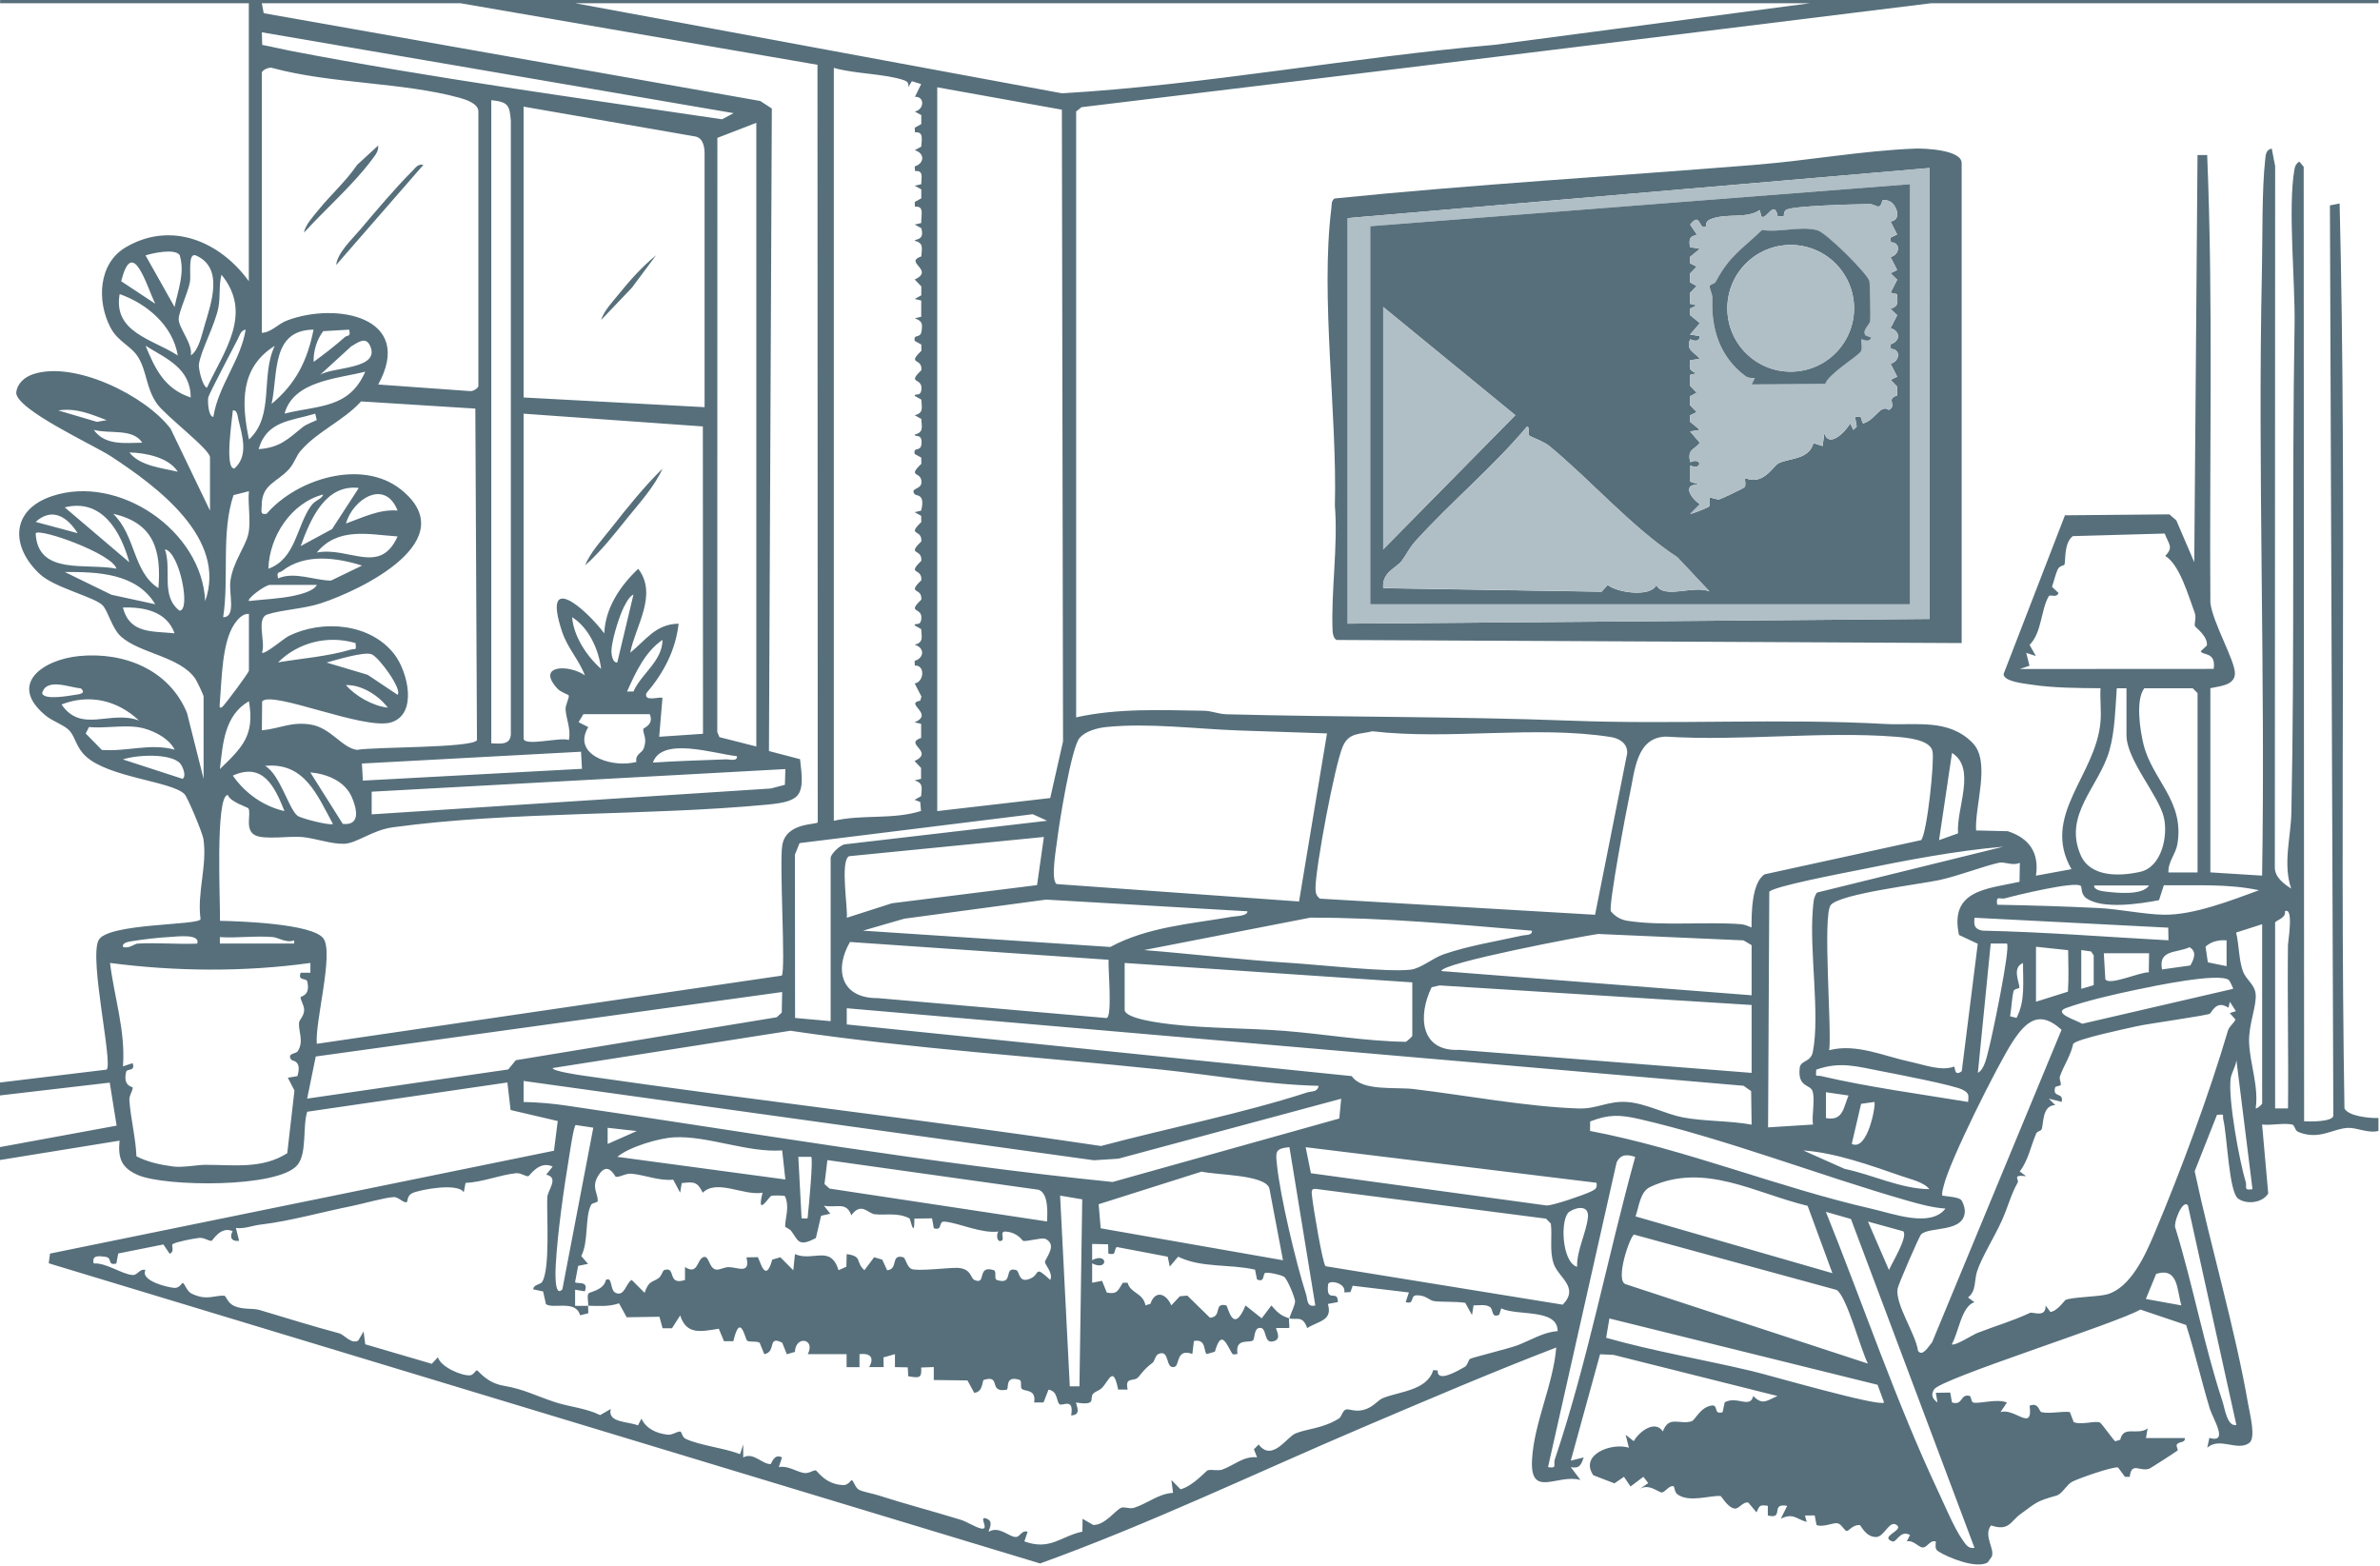
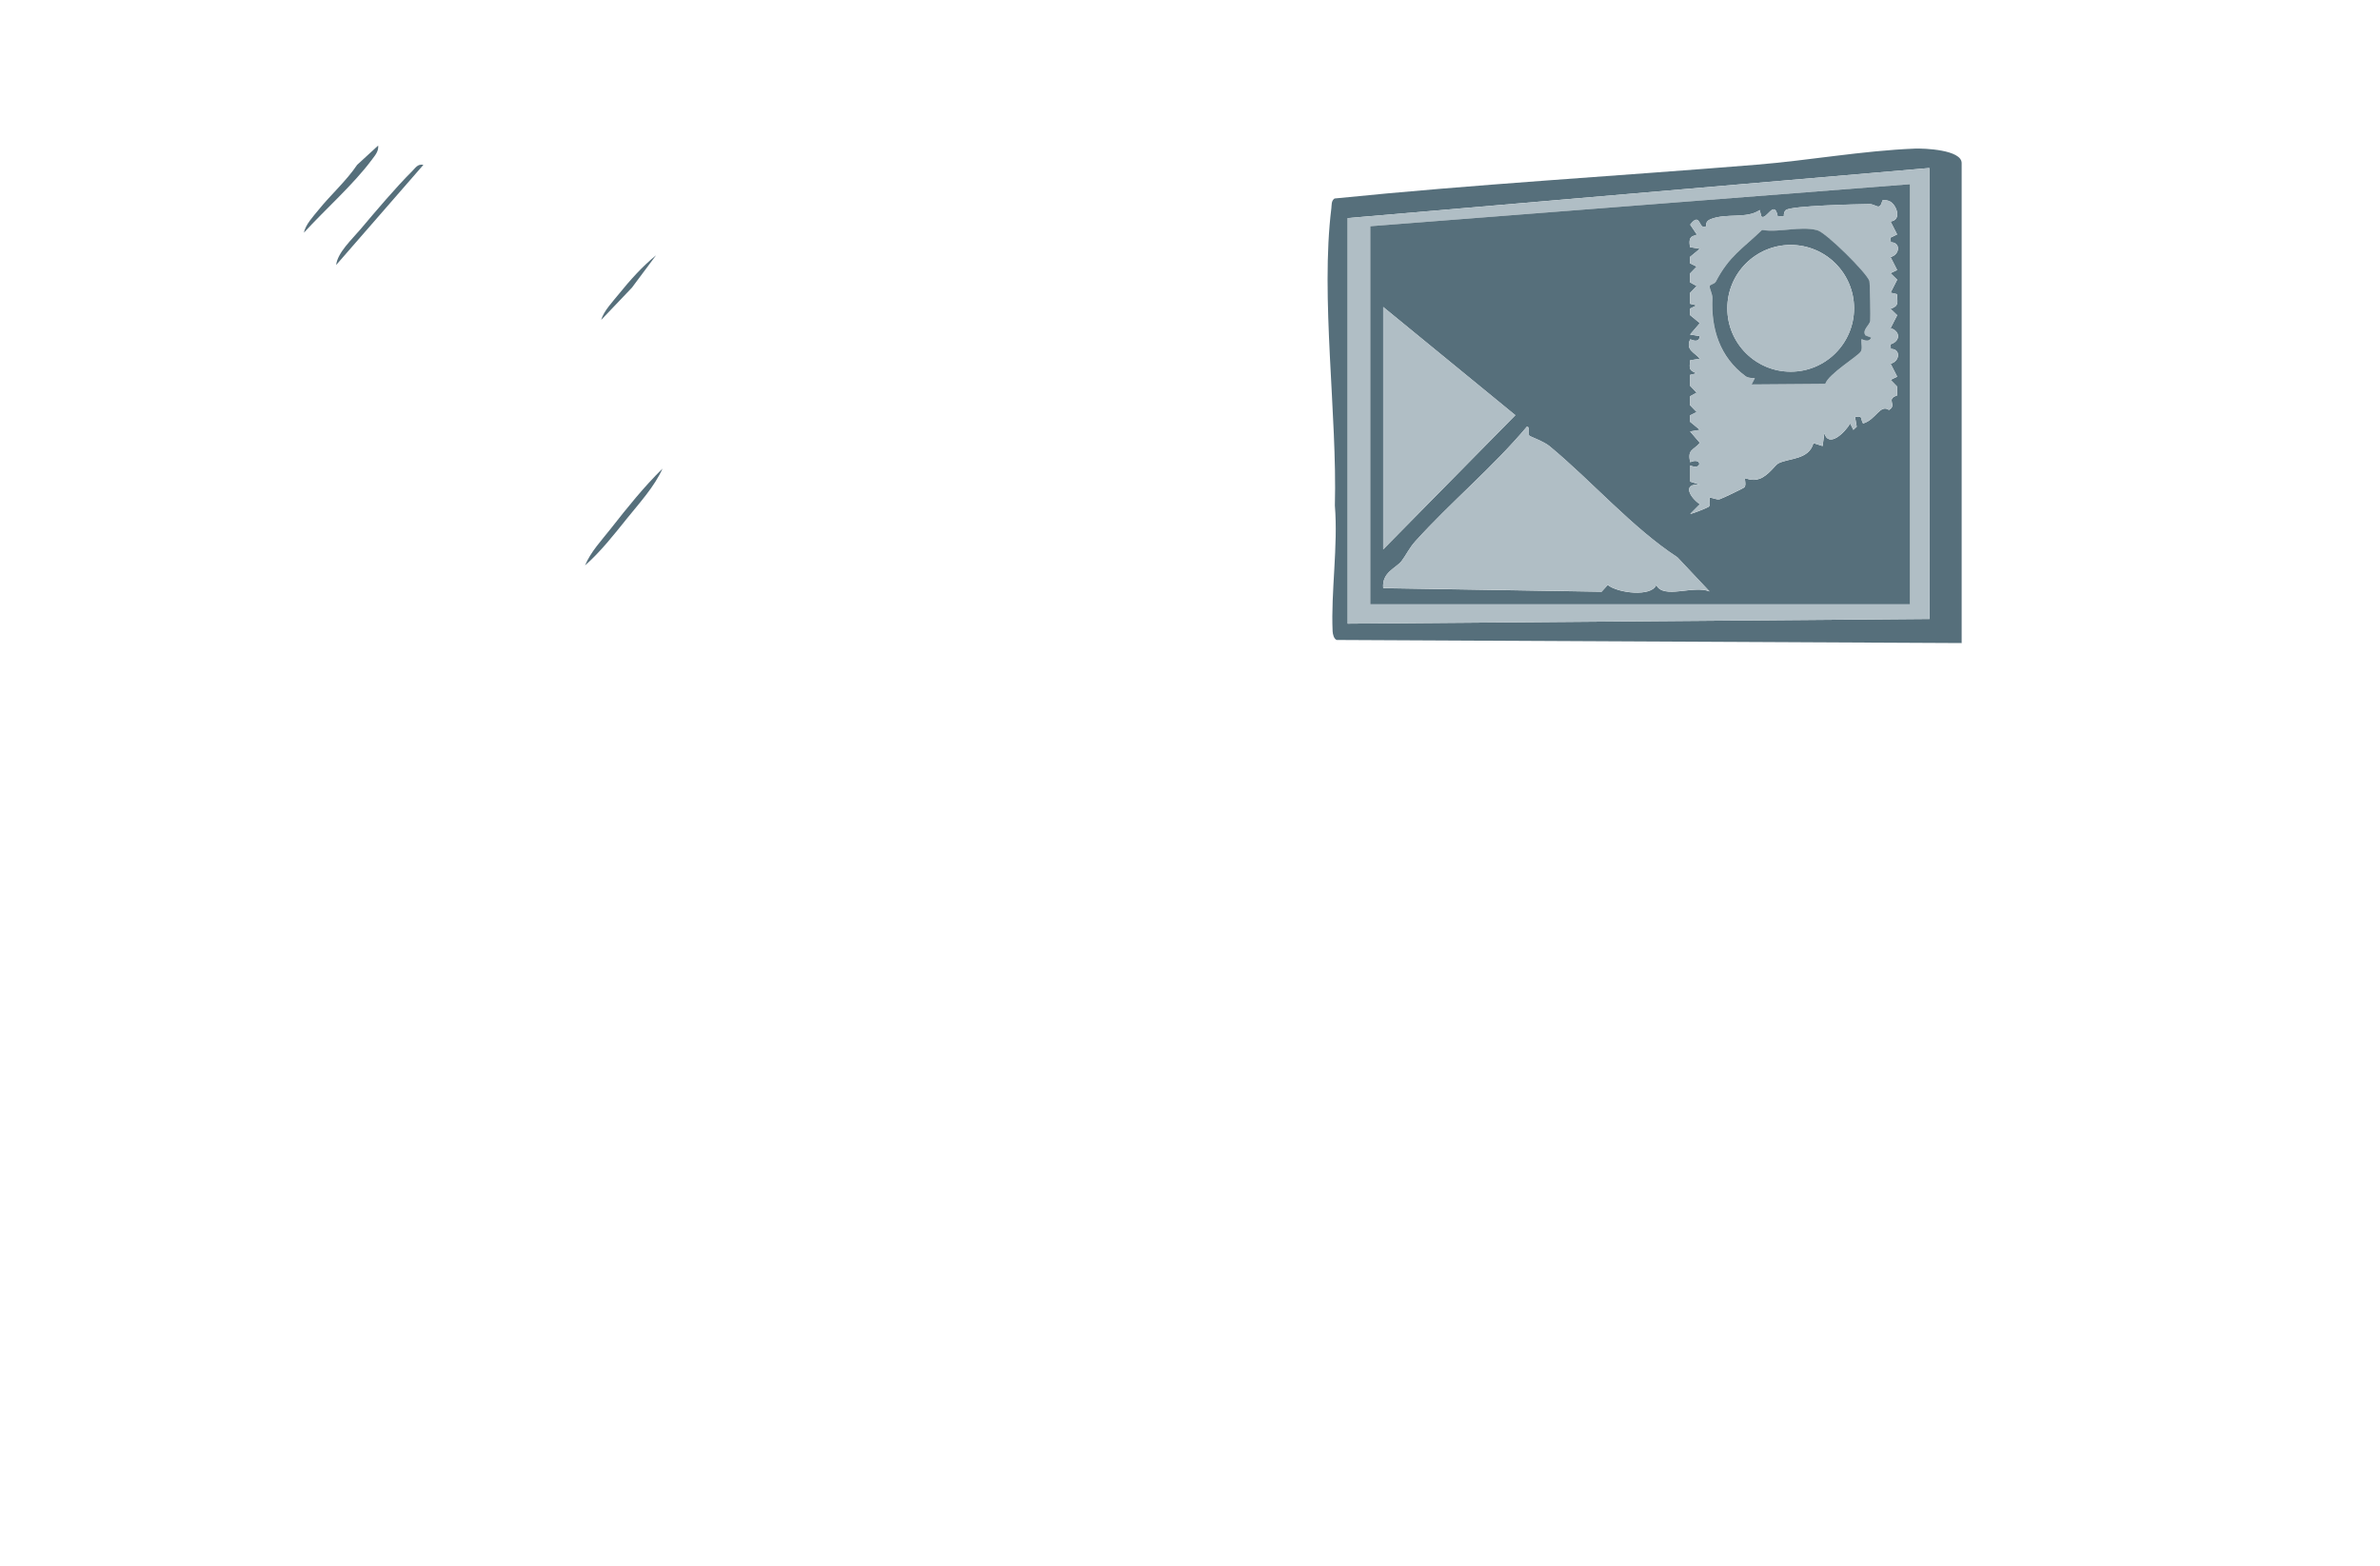
<svg xmlns="http://www.w3.org/2000/svg" width="193" height="127" viewBox="0 0 193 127" fill="none">
-   <path d="M0.009 0.264V0H192.878V0.264H156.587C133.632 3.105 110.669 5.926 87.706 8.691L87.267 9.04V58.174C90.632 57.421 94.168 57.587 97.63 57.638C98.251 57.647 98.821 57.906 99.442 57.923C108.793 58.17 118.109 58.089 127.481 58.446C135.857 58.765 144.374 58.242 152.899 58.71C155.328 58.842 158.05 58.242 159.986 60.271C161.445 61.798 160.126 65.351 160.246 67.346L162.811 67.405C164.551 67.963 165.384 69.154 165.099 71.013L167.979 70.485C165.495 66.129 169.945 62.909 170.332 58.561C170.413 57.655 170.285 56.719 170.336 55.813C168.545 55.796 166.495 55.792 164.734 55.52C164.176 55.434 162.449 55.273 162.479 54.652L167.452 41.788L175.922 41.711L176.483 42.2L177.938 45.591L178.202 12.571H178.985C179.482 24.627 179.159 36.768 179.244 48.866C179.419 50.478 181.269 53.601 181.235 54.63C181.205 55.605 179.976 55.634 179.244 55.809V70.745L183.439 71.008C183.711 54.643 183.073 38.227 183.426 21.861C183.481 19.271 183.417 15.378 183.69 12.954C183.732 12.562 183.745 12.145 184.221 12.047L184.498 13.477L184.472 70.37C184.485 71.149 185.2 71.676 185.795 72.059C185.115 70.034 185.77 67.907 185.812 65.912C186.089 52.746 185.851 39.49 186.072 26.341C186.131 22.836 185.519 16.872 186.059 13.749C186.11 13.443 186.199 13.281 186.455 13.102L186.812 13.528L186.846 90.93C187.301 90.956 189.101 90.99 189.216 90.492L188.939 16.659L189.726 16.501C190.326 40.915 189.718 65.457 190.117 89.884C190.437 90.526 192.159 90.688 192.874 90.666V91.713C192.053 91.93 191.109 91.432 190.402 91.466C189.148 91.522 188.084 92.487 186.378 91.798C186.08 91.679 186.097 91.245 185.88 91.194C185.187 91.041 184.192 91.287 183.439 91.19L183.936 96.784C183.464 97.558 182.188 97.698 181.495 97.201C180.746 96.66 180.614 92.138 180.295 90.798C180.201 90.403 180.478 90.339 179.78 90.407L177.972 94.98C179.299 101.229 181.235 107.661 182.32 113.936C182.443 114.651 182.954 116.595 182.401 117.012C181.456 117.722 179.997 116.506 178.993 117.399L179.163 116.608C180.776 117.067 179.453 115.085 179.185 114.191C178.512 111.954 177.993 109.674 177.279 107.449L173.569 106.198C171.612 107.334 157.387 111.792 156.838 112.673C156.553 113.124 156.719 113.447 157.115 113.732L156.983 112.949L158.148 112.928L158.293 113.732C159.22 114.013 158.927 112.992 159.735 113.204C159.841 113.234 159.846 113.715 160.033 113.745C160.616 113.838 161.956 113.409 162.747 113.736L162.224 114.519C163.355 114.127 164.878 116.178 164.585 113.996C165.329 113.694 165.346 114.472 165.546 114.519C166.214 114.664 167.133 114.438 167.848 114.506L168.162 115.323C168.758 115.591 169.958 115.178 170.294 115.365C170.46 115.459 171.421 116.854 171.536 116.88L171.936 116.752C172.199 115.557 173.344 116.442 174.156 115.838L174.02 116.616H177.164C177.24 117.029 176.739 116.859 176.526 117.139C176.441 117.25 176.645 117.578 176.59 117.624C176.462 117.731 174.399 119.071 174.263 119.113C173.497 119.343 172.85 118.522 172.706 119.764H172.319L171.761 119.007C171.408 118.888 168.46 119.917 168.009 120.177C167.558 120.436 167.235 121.151 166.754 121.287C165.057 121.768 165.168 121.832 163.802 122.819C163.057 123.359 162.909 124.201 161.458 123.703C160.807 124.541 161.794 125.613 161.513 126.243L161.181 126.711C160.28 127.238 157.999 126.337 157.166 125.796C156.872 125.605 156.978 125.286 156.983 125.005C156.468 124.86 156.289 125.558 155.86 125.486C155.57 125.439 155.119 124.869 154.626 124.997L154.89 124.482C154.073 124.035 153.801 125.128 153.452 125.001C152.38 124.605 154.362 124.124 153.839 123.695C153.218 123.184 152.827 124.639 152.137 124.643C151.287 124.652 150.899 123.682 150.814 123.674C150.257 123.635 149.913 124.159 149.776 124.154C149.555 124.15 149.342 123.584 149.006 123.529C148.619 123.465 147.82 123.895 147.305 123.661L147.16 122.891L146.373 122.899L146.505 123.423C145.633 123.167 145.403 122.67 144.408 123.163L144.927 122.117C143.502 121.853 144.748 123.24 143.357 122.899V122.112C142.642 122.014 142.698 122.112 142.438 122.644L141.779 121.853C141.319 121.755 141.034 122.385 140.656 122.334C140.098 122.257 139.596 121.321 139.52 121.317C138.635 121.262 136.963 121.874 136.027 121.181C135.793 121.006 135.785 120.585 135.742 120.555C135.462 120.347 135.015 120.994 134.794 121.028C134.496 121.074 133.705 120.207 132.875 120.802L133.662 120.275L133.266 119.76L132.224 120.547L131.692 119.76L130.918 120.292L129.204 119.632C128.072 117.969 130.659 116.969 132.088 117.399L131.829 116.352L132.484 116.871C132.909 116.11 134.202 115.106 134.845 116.084C135.33 114.757 136.206 115.557 137.167 115.259C137.482 115.161 137.852 114.136 138.784 113.983C139.392 113.881 138.912 114.766 139.69 114.519L139.86 113.723C140.847 113.162 141.932 114.268 142.174 113.209C142.957 114.008 143.314 113.545 144.144 113.209L130.842 109.873L129.753 109.822L127.379 118.45L128.425 118.19C128.217 118.798 128.085 119.113 127.379 118.977L128.166 120.019C126.303 119.483 124.039 121.585 124.239 118.326C124.422 115.323 125.954 112.281 126.2 109.274C120.955 111.294 115.787 113.506 110.618 115.706C101.884 119.424 93.236 123.58 84.345 126.788L3.952 102.446L4.054 101.659L44.923 93.317L45.229 90.909L41.405 90.016L41.145 87.782L24.912 90.156C24.525 91.381 24.912 93.512 24.12 94.474C22.572 96.358 13.421 96.235 11.218 95.303C9.865 94.729 9.55 93.951 9.695 92.5L0 94.07V93.023L9.457 91.283L8.899 87.795L0 88.833V87.787L8.648 86.74C9.172 86.246 7.223 77.802 7.989 76.254C8.687 74.837 16.17 75.063 16.263 74.535C15.965 72.37 16.825 70.175 16.493 68.022C16.421 67.558 15.225 64.653 14.953 64.389C13.889 63.347 8.81 63.062 6.947 61.322C6.164 60.59 6.122 59.782 5.624 59.238C5.228 58.808 4.25 58.485 3.693 58.021C0.596 55.456 3.518 53.482 6.424 53.201C10.052 52.848 13.728 54.303 15.166 57.821L16.51 63.16V56.477C16.51 56.375 15.974 55.239 15.842 55.047C14.604 53.231 11.371 53.005 9.823 51.631C9.074 50.963 8.759 49.526 8.312 49.079C7.653 48.411 4.407 47.654 3.233 46.56C0.889 44.378 0.817 41.383 4.199 40.239C9.618 38.41 16.387 43.038 16.638 48.751C18.441 43.651 12.724 39.448 8.993 37.002C7.623 36.104 1.353 33.241 1.315 31.854C1.391 31.089 1.995 30.574 2.689 30.344C6.036 29.23 11.813 32.084 13.838 34.773L17.029 41.409V37.087C17.029 36.436 13.417 33.722 12.728 32.739C11.839 31.467 11.92 30.161 11.226 29C10.644 28.026 9.58 27.749 8.955 26.554C7.84 24.418 7.968 21.351 10.21 20.045C13.906 17.884 17.858 19.594 20.177 22.802V0.264H0.009ZM66.295 5.254L37.346 0.264H21.232L21.385 1.072L61.65 8.189L62.59 8.802L62.356 60.905L64.878 61.565C65.244 64.474 65.049 64.981 62.237 65.249C52.393 66.18 41.502 65.772 31.846 67.091C30.195 67.316 28.932 68.388 27.915 68.426C26.898 68.465 25.575 67.98 24.499 67.877C23.491 67.784 21.462 68.112 20.704 67.741C19.803 67.303 20.402 65.976 20.143 65.551C20.092 65.466 18.641 65.019 18.48 64.47C17.425 64.445 17.884 73.544 17.837 74.675C19.433 74.701 25.375 74.905 26.23 76.109C27.085 77.313 25.529 82.869 25.69 84.647L63.394 79.117C63.734 78.713 63.185 70.094 63.436 68.545C63.747 66.648 66.278 66.908 66.312 66.678L66.291 5.254H66.295ZM146.76 0.264H46.654L86.127 7.568C97.852 6.875 109.461 4.662 121.176 3.637L146.76 0.264ZM59.493 9.176L21.236 2.62L21.262 3.641C22.019 3.782 22.776 3.969 23.538 4.118C35.109 6.347 46.935 7.942 58.553 9.674L59.493 9.176ZM38.793 31.314V9.04C38.793 8.397 37.784 8.074 37.278 7.934C32.658 6.662 26.839 6.802 22.113 5.518C21.836 5.394 21.236 5.696 21.236 5.896V26.992C22.027 26.945 22.525 26.277 23.257 25.997C27.281 24.461 33.662 25.711 30.672 31.182L38.142 31.718C38.376 31.727 38.737 31.506 38.793 31.318V31.314ZM67.618 5.505V66.563C69.958 66.023 72.361 66.491 74.688 65.767L74.624 65.036L74.165 64.861L74.697 64.564C74.752 63.849 74.875 63.509 74.165 63.287L74.692 63.16V62.275L74.165 61.718C75.82 60.935 73.238 60.331 74.697 59.842V58.702L74.165 58.574C75.803 57.898 73.301 57.055 74.624 56.821L74.722 56.485L74.174 55.426C74.956 55.286 75.024 53.911 74.186 53.975L74.169 53.597C74.973 53.35 74.986 52.512 74.169 52.286C74.888 52.091 74.748 51.725 74.701 51.014L74.169 50.717C74.178 50.449 74.637 50.84 74.71 50.202C74.829 49.177 73.484 49.798 74.71 48.632C74.807 47.594 73.493 48.228 74.71 47.058C74.807 46.02 73.493 46.654 74.71 45.484C74.807 44.446 73.493 45.08 74.71 43.91C74.807 42.872 73.493 43.506 74.71 42.336L74.701 41.83L74.169 41.536L74.697 41.409C75.054 40.026 74.31 40.23 74.186 40.086C73.761 39.58 74.654 39.707 74.714 39.188C74.833 38.159 73.484 38.788 74.714 37.614L74.705 37.108L74.174 36.815C74.054 36.189 74.641 36.67 74.718 36.04C74.833 35.096 74.174 35.487 74.178 35.245C74.897 35.049 74.756 34.683 74.71 33.973L74.178 33.675C74.897 33.479 74.756 33.114 74.71 32.403L74.178 32.105C74.186 31.837 74.646 32.229 74.718 31.59C74.837 30.565 73.493 31.186 74.718 30.021C74.816 28.983 73.501 29.617 74.718 28.447L74.71 27.941L74.178 27.647C74.059 27.022 74.624 27.507 74.727 26.873C74.833 26.205 74.752 26.022 74.178 25.814L74.705 25.686V24.371L74.178 24.244L74.71 23.95V23.223L74.178 22.67C75.833 21.887 73.25 21.283 74.71 20.794C74.765 20.083 74.901 19.718 74.178 19.522C74.174 19.356 75.007 19.547 74.71 18.505L74.178 18.212L74.705 18.084C74.68 17.45 74.99 16.684 74.195 16.761L74.178 16.378L74.71 16.084V15.357L74.178 15.064L74.705 14.936C74.714 14.34 74.909 13.817 74.199 13.872L74.178 13.494C74.982 13.247 74.999 12.409 74.178 12.184L74.71 11.886C74.739 11.282 74.914 10.661 74.195 10.733L74.178 10.354L74.71 10.061V9.333L74.178 9.044C74.956 8.899 75.007 7.806 74.195 7.853L74.701 6.819L73.944 6.585L73.659 7.074C73.701 6.751 73.608 6.611 73.301 6.504C71.783 5.977 69.269 5.99 67.626 5.505H67.618ZM76.003 7.074V65.776L85.166 64.717L86.204 60.122L86.11 8.895L76.003 7.079V7.074ZM39.839 8.125V60.276C40.677 60.322 41.481 60.42 41.426 59.369V9.814C41.328 8.508 41.2 8.274 39.839 8.121V8.125ZM57.136 33.02V12.447C57.136 11.928 57.026 11.218 56.413 11.073L42.46 8.648V32.233L57.136 33.02ZM61.331 60.535V9.959L58.174 11.18L58.166 59.365L58.34 59.778L61.331 60.535ZM14.158 24.895C14.434 23.499 15.012 22.147 14.57 20.687C14.179 20.13 12.418 20.521 11.801 20.709L14.158 24.899V24.895ZM15.472 28.825C16.119 28.4 16.361 27.158 16.587 26.405C17.144 24.52 18.165 21.691 15.859 20.704C15.208 20.513 15.506 22.291 15.404 22.861C15.246 23.729 14.511 25.252 14.489 25.856C14.464 26.584 15.646 27.86 15.476 28.825H15.472ZM12.588 24.631C11.873 23.159 10.746 19.096 9.831 22.81L12.588 24.631ZM16.778 31.446C18.177 28.464 20.534 25.422 17.961 22.278C17.735 23.142 17.88 24.014 17.714 24.912C17.446 26.362 16.242 28.502 16.127 29.583C16.097 29.88 16.395 31.301 16.782 31.446H16.778ZM14.417 28.825C14.013 26.396 11.916 24.627 9.703 23.848C9.155 26.958 12.371 27.502 14.417 28.825ZM17.301 33.803C17.71 31.246 19.518 29.234 19.922 26.728C19.518 26.792 19.428 27.217 19.271 27.519C18.909 28.23 16.969 31.897 16.889 32.224C16.833 32.45 16.876 33.786 17.297 33.807L17.301 33.803ZM25.426 26.732C21.972 26.766 22.563 30.314 22.023 32.756C24.006 31.101 24.924 29.247 25.426 26.732ZM28.311 26.732L26.209 26.856C25.677 27.553 25.409 28.481 25.431 29.349C26.303 28.715 27.171 28.043 27.975 27.328C28.149 27.171 28.481 27.345 28.311 26.728V26.732ZM25.954 30.399C26.971 29.736 30.884 29.97 30.012 28.043C29.659 27.26 29.038 27.766 28.485 28.085L25.954 30.399ZM15.468 32.233C15.446 29.851 13.515 29.102 11.805 28.038C12.596 29.961 13.362 31.54 15.468 32.233ZM20.19 35.64C22.291 33.705 21.1 30.51 22.283 28.043C19.445 29.817 19.581 32.709 20.19 35.64ZM29.621 30.14C27.349 30.718 23.81 30.872 23.074 33.543C25.822 32.85 28.302 33.164 29.621 30.14ZM21.236 59.225C22.738 59.08 23.636 58.493 25.235 58.765C26.834 59.038 27.728 60.641 28.949 60.812C30.327 60.556 38.223 60.671 38.678 60.029L38.546 33.135L29.281 32.552C27.838 34.139 25.762 34.956 24.38 36.559C24.018 36.976 23.874 37.542 23.47 38.006C22.5 39.124 21.215 39.235 21.223 41.005C21.223 41.4 21.058 41.775 21.623 41.664C24.065 38.822 29.361 37.185 32.509 39.694C37.648 43.795 29.366 47.828 26.009 48.926C24.601 49.385 22.819 49.449 21.674 49.832C20.743 50.142 21.572 52.138 21.24 52.929C21.449 53.12 23.006 51.78 23.419 51.572C26.145 50.227 30.034 50.534 31.982 53.061C33.071 54.473 33.888 57.889 31.735 58.574C29.583 59.259 22.066 55.962 21.258 56.877L21.236 59.216V59.225ZM8.653 34.071C7.334 33.577 6.194 33.067 4.726 33.284L7.861 34.211L8.653 34.071ZM18.879 33.284C18.845 33.909 18.177 38.023 19.007 37.993C20.181 36.963 19.645 35.33 19.326 34.011C19.262 33.747 19.25 33.224 18.879 33.284ZM25.686 34.062L25.562 33.547C23.61 34.139 21.632 34.113 20.972 36.423C22.691 36.308 23.359 35.598 24.554 34.632C24.878 34.373 25.648 34.109 25.686 34.062ZM42.46 33.543V59.88C42.46 60.573 45.501 59.739 46.131 60.012C46.318 59.14 45.91 58.31 45.863 57.519C45.842 57.153 46.216 56.532 46.105 56.379C46.063 56.319 45.476 56.141 45.195 55.834C43.447 53.928 46.118 53.852 47.433 54.767C46.952 53.512 46.029 52.563 45.586 51.244C43.898 46.19 47.535 49.407 49.002 51.363C49.083 49.3 50.3 47.496 51.755 46.127C53.363 48.22 51.533 50.751 51.104 52.933C52.414 51.878 53.154 50.615 55.03 50.576C54.788 52.75 53.801 54.592 52.414 56.217C52.193 56.97 53.563 56.447 53.72 56.604L53.456 59.748L57.008 59.506L56.996 34.581L42.447 33.547L42.46 33.543ZM11.537 35.9C10.771 34.705 8.857 35.211 7.606 34.858C8.512 36.155 10.18 35.917 11.537 35.9ZM14.421 38.257C13.672 37.078 11.788 36.721 10.491 36.691C11.345 37.789 13.136 37.95 14.421 38.257ZM29.093 39.571C26.349 39.252 25.158 42.17 24.38 44.285L26.928 42.906L29.093 39.571ZM18.092 50.053C19.177 50.053 18.543 48.147 18.684 47.109C18.892 45.574 19.896 44.357 20.134 43.319C20.373 42.281 20.079 40.924 20.185 39.835L18.935 40.15C17.914 43.225 18.59 46.807 18.097 50.053H18.092ZM26.213 40.099C23.606 40.775 21.84 43.502 21.764 46.122C23.98 45.323 24.031 42.719 25.205 41.047C25.584 40.507 26.035 40.545 26.218 40.094L26.213 40.099ZM32.241 41.405C31.225 38.805 28.613 40.469 28.051 42.455C29.404 41.975 30.761 41.277 32.241 41.405ZM10.486 45.599C9.793 43.098 8.27 40.392 5.249 41.145L10.486 45.599ZM6.296 43.238C5.483 41.941 4.241 41.094 2.893 42.324L6.296 43.238ZM12.847 47.692C13.094 44.595 12.464 42.404 9.18 41.668C11.031 43.459 10.767 46.378 12.847 47.692ZM9.444 46.118C9.108 44.906 3.305 42.834 2.893 43.238C3.046 46.692 7.002 45.637 9.444 46.118ZM32.241 43.502C29.897 43.344 27.405 42.715 25.69 44.808C28.315 44.31 30.812 46.692 32.241 43.502ZM175.552 43.268L168.09 43.476C167.329 44.068 167.533 45.539 167.405 45.795C167.371 45.867 167.001 45.871 166.861 46.186C166.665 46.629 166.559 47.131 166.401 47.59L166.933 48.088C166.733 48.547 166.265 48.139 166.133 48.364C165.495 49.458 165.589 51.282 164.585 52.299L165.095 53.201L164.312 52.942L164.576 53.988L163.789 54.252L179.512 54.243C179.725 52.818 178.576 53.171 178.466 52.81L178.963 52.342C179.048 51.602 178.053 50.891 177.998 50.781C177.904 50.598 178.138 50.125 177.968 49.67C177.44 48.258 176.747 45.778 175.581 45.08C176.3 44.374 175.841 44.097 175.547 43.281L175.552 43.268ZM13.375 44.548C13.953 46.242 13.005 48.313 14.553 49.521C15.506 49.538 14.553 44.752 13.375 44.548ZM29.357 45.863C27.277 45.216 24.733 44.855 22.878 46.305C22.661 46.475 22.398 46.305 22.551 46.905C23.861 46.327 25.431 47.058 26.839 47.084L29.361 45.863H29.357ZM12.588 49.002C11.069 46.471 7.887 46.373 5.254 46.386L9.04 48.232L12.592 49.002H12.588ZM25.69 47.433H21.891C21.487 47.433 19.973 48.585 20.19 48.739C21.368 48.602 22.661 48.56 23.823 48.313C24.333 48.203 25.443 47.943 25.694 47.433H25.69ZM50.057 53.72L51.368 48.22C50.993 48.347 50.602 49.185 50.453 49.53C50.108 50.334 49.602 51.972 49.581 52.814C49.577 53.044 49.675 53.78 50.057 53.72ZM14.158 51.359C13.519 49.577 11.694 49.215 9.963 49.266C10.524 51.414 12.341 51.168 14.158 51.359ZM20.185 49.789C19.692 49.725 19.262 50.232 19.02 50.589C17.986 52.099 17.99 55.12 17.824 56.996C17.799 57.298 17.778 57.562 18.092 57.264C18.237 57.128 20.185 54.558 20.185 54.379V49.794V49.789ZM48.747 54.243C48.547 52.669 47.76 50.917 46.395 50.049C46.518 51.614 47.586 53.222 48.747 54.243ZM28.834 52.15C26.584 51.491 24.201 52.082 22.546 53.716C24.512 53.384 26.528 53.244 28.451 52.678C28.834 52.567 28.906 52.827 28.834 52.15ZM51.368 56.077C52.014 54.618 53.694 53.644 53.729 51.887C52.303 52.856 51.533 54.554 50.849 56.077H51.368ZM32.241 56.341C32.641 55.915 30.744 53.307 30.14 53.061C29.536 52.814 27.234 53.529 26.481 53.729L29.808 54.72L32.241 56.345V56.341ZM6.56 55.822C5.637 55.762 3.769 54.932 3.416 56.209C3.548 56.813 5.658 56.413 6.164 56.336C6.521 56.285 6.981 56.217 6.56 55.822ZM31.454 57.387C30.697 56.396 29.315 55.511 28.047 55.558C28.851 56.464 30.233 57.251 31.454 57.387ZM172.442 55.817H171.655C171.536 57.447 171.506 59.28 171.059 60.854C170.221 63.806 167.282 66.057 168.732 69.358C169.511 71.123 171.829 71.089 173.565 70.698C175.301 70.307 175.828 67.784 175.471 66.278C175.045 64.483 172.442 61.624 172.442 59.616V55.817ZM178.206 70.753V56.209L177.815 55.817H173.884C173.165 56.775 173.539 59.187 173.816 60.339C174.522 63.253 177.172 64.947 176.568 68.465C176.432 69.264 175.794 69.907 175.845 70.753H178.202H178.206ZM11.277 58.434C9.521 56.783 7.249 56.251 4.99 57.128C6.607 59.501 8.951 57.553 11.277 58.434ZM17.833 62.368C19.658 60.595 20.67 59.646 20.185 56.864C18.199 58.012 18.067 60.305 17.833 62.368ZM52.682 57.915H47.309L46.918 58.565L47.705 58.965C46.395 61.126 49.368 62.198 51.261 61.858L51.606 61.794C51.482 61.169 52.078 61.058 52.206 60.688C52.503 59.816 52.138 59.586 52.163 59.11C52.163 59.038 53.069 58.774 52.686 57.91L52.682 57.915ZM11.146 58.961C9.942 58.799 8.461 59.076 7.215 58.961L6.951 59.484L8.257 60.816C10.295 60.969 12.179 60.25 14.162 60.794C13.677 59.795 12.188 59.101 11.15 58.961H11.146ZM105.343 73.102L107.61 59.476L100.498 59.238C97.009 59.118 93.261 58.612 89.752 58.953C89.029 59.021 88.003 59.28 87.527 59.871C86.876 60.684 85.906 66.657 85.74 68.043C85.655 68.767 85.183 71.349 85.685 71.693L105.343 73.106V73.102ZM111.324 59.297C110.269 59.565 109.388 59.378 108.891 60.531C108.236 62.041 106.7 70.268 106.679 71.974C106.674 72.361 106.708 72.625 107.036 72.876L129.348 74.182L131.952 61.092C131.999 60.293 131.331 59.88 130.625 59.769C124.503 58.808 117.552 60.029 111.32 59.306L111.324 59.297ZM142.038 75.212C142.034 74.067 142.047 71.566 143.102 70.902L155.792 68.129C156.268 67.558 156.876 61.803 156.715 60.931C156.54 59.974 154.579 59.812 153.711 59.744C147.713 59.28 141.141 60.122 135.079 59.735C132.675 59.808 132.573 62.539 132.16 64.415C131.905 65.563 130.425 73.463 130.629 73.897C130.973 74.322 131.424 74.586 131.969 74.671C134.76 75.109 138.303 74.731 141.132 74.944C141.485 74.969 141.732 75.088 142.038 75.212ZM59.757 61.322C57.953 61.135 53.673 59.706 52.946 61.841C54.911 61.709 56.872 61.658 58.842 61.581C59.161 61.569 59.816 61.777 59.757 61.322ZM47.118 60.961L29.349 61.918L29.425 63.304L47.194 62.347L47.118 60.961ZM158.782 67.58C158.625 65.568 160.297 62.305 158.293 61.058L157.242 68.133L158.782 67.58ZM14.613 61.913C13.834 61.058 11.048 61.211 9.967 61.586L14.808 63.16C15.144 62.934 14.808 62.13 14.608 61.913H14.613ZM27 66.823C25.72 64.474 24.691 61.794 21.496 62.109C22.695 62.773 23.427 65.636 24.129 66.155C24.444 66.389 26.8 66.971 27 66.818V66.823ZM63.687 62.368L30.14 64.202V66.04L62.509 63.943L63.649 63.645L63.687 62.373V62.368ZM23.07 65.776C22.283 63.815 21.351 61.79 18.879 62.896C19.875 64.33 21.36 65.385 23.07 65.776ZM27.8 66.814C29.276 66.967 28.927 65.555 28.528 64.64C27.962 63.339 26.515 62.76 25.163 62.636L27.796 66.814H27.8ZM67.359 82.809V69.575C67.359 69.264 68.175 68.443 68.601 68.46L84.915 66.559L83.749 66.027L64.84 68.371L64.462 69.303L64.474 82.55L67.359 82.809ZM84.651 67.873L68.847 69.434C68.116 69.826 68.767 73.671 68.669 74.424L72.332 73.25L84.098 71.778L84.651 67.882V67.873ZM162.479 68.66C158.527 68.996 154.537 69.775 150.631 70.57C149.593 70.783 143.736 71.889 143.476 72.323L143.378 91.424L147.02 91.194C146.901 90.415 147.215 89.169 146.977 88.48C146.777 87.901 145.765 88.208 145.943 86.6C146.016 85.957 146.841 86.17 147.011 85.289C147.598 82.265 146.718 77.122 147.007 73.752C147.05 73.276 147.045 72.791 147.343 72.383L162.479 68.656V68.66ZM163.789 69.966C163.253 70.243 162.547 69.868 162.13 69.958C160.935 70.209 158.829 71.03 157.255 71.37C155.681 71.71 149.24 72.476 148.466 73.386C147.777 74.195 148.56 83.498 148.334 85.166C150.525 84.596 152.758 85.647 154.89 86.102C156.026 86.344 157.421 86.885 158.446 86.498C158.587 86.485 158.425 87.361 159.084 86.868L160.382 76.534L158.859 75.82C158.076 72.178 161.109 72.089 163.768 71.51L163.793 69.962L163.789 69.966ZM168.737 71.842C168.29 71.434 163.474 72.604 162.602 72.846C162.185 72.961 161.824 72.561 161.96 73.37C164.704 73.421 167.469 73.501 170.209 73.638C171.821 73.718 173.863 74.148 175.45 74.178C177.866 74.225 180.941 73.016 183.188 72.195C180.652 71.647 178.057 71.829 175.471 71.787L175.079 72.999C173.574 73.289 170.472 73.769 169.179 72.834C168.715 72.497 168.843 71.94 168.737 71.842ZM174.275 71.804H169.821C169.775 72.191 170.506 72.276 170.762 72.306C171.646 72.404 173.739 72.638 174.275 71.804ZM101.161 73.901L84.83 72.953L73.331 74.501L69.979 75.471L90.037 76.794C93.057 75.165 96.554 74.927 99.902 74.344C100.23 74.288 101.17 74.293 101.161 73.901ZM184.494 74.816V89.884H185.54C185.587 85.472 185.485 81.048 185.536 76.637C185.536 76.381 186.034 73.497 185.285 73.901C185.421 74.442 184.553 74.629 184.494 74.816ZM124.222 75.475C118.254 74.969 112.26 74.412 106.262 74.416L92.776 77.045C96.737 77.36 100.736 77.845 104.701 78.091C106.934 78.232 112.6 78.862 114.408 78.632C115.242 78.525 116.174 77.696 117.088 77.381C119.156 76.675 121.317 76.343 123.44 75.867C123.729 75.803 124.286 75.867 124.222 75.475ZM175.828 75.228L160.122 74.424C160.046 75.054 160.126 75.356 160.777 75.471C165.81 75.577 170.851 75.986 175.845 76.254L175.828 75.224V75.228ZM183.447 74.948L181.333 75.624C181.571 76.594 181.55 77.836 181.877 78.742C182.137 79.461 182.839 79.819 182.915 80.606C183.013 81.563 182.333 83.09 182.384 84.524C182.443 86.255 183.179 88.084 182.92 89.884C183.09 89.905 183.443 89.535 183.443 89.492V74.948H183.447ZM142.043 80.712V76.649L141.387 76.258L129.599 75.739C128.336 75.913 116.863 78.091 116.884 78.747L142.043 80.712ZM11.146 76.522C12.749 76.428 14.387 76.59 15.995 76.522C16.267 75.684 14.289 75.96 13.753 75.986C12.851 76.028 11.579 76.181 10.686 76.326C10.452 76.364 9.899 76.437 9.967 76.781C10.41 76.977 10.92 76.534 11.146 76.522ZM22.151 75.994C20.764 75.867 19.228 76.088 17.829 75.994V76.517H23.857V76.258C23.236 76.501 22.555 76.028 22.155 75.994H22.151ZM89.892 77.832L68.928 76.39C67.622 78.632 68.205 80.972 71.191 80.942L89.731 82.558C90.22 82.486 89.85 78.534 89.897 77.828L89.892 77.832ZM180.563 76.258C179.942 76.207 179.321 76.335 178.853 76.769L179.04 78.04L180.559 78.351V76.254L180.563 76.258ZM162.747 76.517H161.432L160.39 86.999C160.93 86.727 161.118 85.664 161.262 85.123C161.53 84.124 163.057 76.824 162.747 76.517ZM165.104 76.781V81.235L167.694 80.418C167.767 79.308 167.724 78.168 167.711 77.053L165.104 76.777V76.781ZM177.619 78.296C177.913 77.785 178.172 77.168 177.555 76.815C176.47 77.309 175.02 76.994 175.322 78.615L177.619 78.296ZM169.783 79.891V77.479L169.575 77.16L168.775 77.045V80.189L169.783 79.891ZM174.271 77.305H170.604L170.728 79.415C171.064 79.963 173.556 78.806 174.25 78.853L174.275 77.305H174.271ZM25.167 78.091C19.786 78.836 14.238 78.781 8.921 78.091C9.27 80.891 10.188 83.622 9.971 86.476L10.754 86.217C11.005 86.91 10.295 86.642 10.231 86.91C9.942 88.123 10.763 88.11 10.763 88.199C10.763 88.471 10.461 88.85 10.491 89.229C10.593 90.683 11.005 92.287 11.065 93.772C11.988 94.244 13.013 94.461 14.038 94.597C14.791 94.699 16.055 94.461 16.642 94.461C18.922 94.453 21.24 94.831 23.295 93.517L23.878 88.433L23.342 87.399L24.12 87.267C24.503 85.97 23.703 86.055 23.623 85.94C23.24 85.408 23.989 85.468 24.129 85.264C24.674 84.481 24.189 83.618 24.248 82.941C24.269 82.69 24.656 82.409 24.665 81.907C24.669 81.52 24.371 81.137 24.376 80.865C24.376 80.78 25.205 80.78 24.912 79.576C24.844 79.304 24.116 79.568 24.384 78.883H25.171V78.096L25.167 78.091ZM114.527 79.665L91.202 78.091V81.89C91.202 82.635 94.359 82.992 95.006 83.069C97.966 83.409 101.199 83.367 104.173 83.6C107.423 83.856 110.767 84.443 114.004 84.485C114.145 84.404 114.527 84.06 114.527 83.992V79.67V79.665ZM163.525 82.546C164.253 81.154 164.036 79.623 164.053 78.096C163.155 78.462 163.73 79.576 163.759 80.074C163.768 80.193 163.338 80.155 163.283 80.38C163.138 80.993 163.117 81.775 163.002 82.414L163.525 82.546ZM180.75 79.478C179.95 78.84 174.488 79.997 173.178 80.274C171.476 80.631 169.171 81.154 167.563 81.737C166.41 82.158 168.354 82.716 168.852 83.022L181.086 80.189C181.116 80.163 180.818 79.538 180.746 79.478H180.75ZM142.043 81.499L116.739 79.912L116.097 80.057C114.97 82.341 115.14 85.311 118.36 85.136L142.043 87.004V81.499ZM63.428 80.448L25.605 85.676L24.907 89.092L41.213 86.727L41.826 85.978L62.985 82.494L63.394 82.12L63.428 80.448ZM181.312 81.997L180.827 81.24L180.708 81.724C179.712 81.04 179.346 82.141 179.197 82.209C178.866 82.367 174.152 83.022 173.276 83.222C172.399 83.422 168.422 84.247 168.12 84.651C167.928 85.583 167.358 86.404 167.052 87.263C166.958 87.518 167.167 87.799 167.107 87.995C167.09 88.055 166.686 88.084 166.661 88.174C166.405 89.071 167.367 88.527 167.188 89.356L166.146 89.097L166.665 89.616C165.567 89.637 165.742 91.177 165.555 91.585C165.487 91.73 165.206 91.73 165.121 91.921C164.678 92.934 164.487 94.091 163.785 94.997L164.304 95.384C163.109 95.244 163.768 95.631 163.615 95.907C163.036 96.937 162.858 97.835 162.313 99.03C161.726 100.323 160.714 101.931 160.331 103.08C160.088 103.794 160.28 104.705 159.59 105.215L160.109 105.602C159.059 105.93 158.837 108.048 158.276 109.01C158.489 109.201 159.969 108.24 160.369 108.087C162.02 107.449 163.053 107.185 164.619 106.466C164.84 106.364 165.925 106.904 165.882 105.87L166.269 106.389C166.827 106.343 167.426 105.445 167.503 105.415C168.013 105.185 170.166 105.164 170.872 104.964C172.782 104.424 173.965 101.782 174.675 100.106C176.913 94.806 179.163 88.68 180.669 83.579C180.771 83.226 181.137 83.005 181.278 82.677L180.818 82.154L181.307 82.001L181.312 81.997ZM142.043 91.194L142.004 88.48L141.387 88.05L68.665 81.763V83.077L109.618 87.267C110.456 88.514 113.124 88.135 114.655 88.318C118.841 88.82 123.908 89.765 128.03 89.892C129.493 89.939 130.433 89.254 131.948 89.365C133.462 89.475 135.036 90.339 136.47 90.615C138.184 90.943 140.281 90.879 142.043 91.202V91.194ZM159.008 97.286C159.174 97.426 159.327 97.941 159.331 98.166C159.369 100 156.451 99.442 155.792 100.098C155.621 100.268 153.933 104.182 153.882 104.496C153.669 105.777 155.341 108.138 155.536 109.542C155.902 110.09 156.447 109.099 156.681 108.848L167.175 83.511C165.431 81.907 164.346 82.741 163.219 84.464C162.003 86.319 158.076 94.184 157.621 96.163C157.561 96.426 157.459 96.682 157.506 96.958C157.889 97.022 158.761 97.073 159.012 97.286H159.008ZM106.925 88.055C102.676 87.952 98.443 87.187 94.214 86.744C84.175 85.694 74.076 85.064 64.091 83.588L44.816 86.612C44.808 86.868 46.96 87.178 47.343 87.233C61.301 89.254 75.335 90.837 89.284 92.934C94.763 91.471 100.642 90.326 106.019 88.586C106.364 88.476 106.836 88.586 106.93 88.059L106.925 88.055ZM182.66 96.435L181.354 85.957C181.32 86.472 180.959 86.97 180.89 87.459C180.669 89.063 181.588 94.146 182.107 95.827C182.239 96.252 181.894 96.567 182.66 96.435ZM159.599 89.361C159.65 88.795 159.68 88.646 159.148 88.369C158.438 87.999 153.694 87.085 152.533 86.863C150.597 86.493 149.219 86.051 147.284 86.744C147.22 87.438 147.271 87.17 147.675 87.263C151.555 88.165 155.66 88.714 159.599 89.361ZM108.759 89.101L90.692 93.963L88.701 94.091L42.46 87.659V89.365C43.617 89.386 44.821 89.492 45.965 89.662C60.692 91.819 75.454 94.355 90.224 95.852L108.606 90.705L108.759 89.105V89.101ZM149.904 88.841L148.07 88.573V90.671C149.474 90.926 149.479 89.828 149.904 88.837V88.841ZM151.997 89.361L150.921 89.514L150.163 92.764C151.469 93.406 152.15 89.509 151.997 89.361ZM157.765 98.009C156.702 97.937 155.638 97.643 154.622 97.35C147.598 95.337 139.898 92.343 132.926 90.747C131.378 90.394 130.472 90.352 128.949 90.943L128.94 91.713C136.687 93.185 144.191 96.299 151.835 98.039C153.554 98.43 156.549 99.574 157.765 98.009ZM45.603 104.56L48.113 91.449L46.684 91.232C46.518 91.334 46.237 93.287 46.165 93.725C45.727 96.358 45.212 99.957 45.067 102.586C45.05 102.876 44.914 105.296 45.599 104.564L45.603 104.56ZM51.631 91.721L49.275 91.458V92.768L51.631 91.726V91.721ZM63.428 93.291C60.62 93.495 57.361 92.075 54.639 92.232C53.401 92.3 51.006 93.015 50.062 93.814L63.687 95.648L63.428 93.291ZM104.564 93.027C103.399 93.147 103.441 93.389 103.548 94.431C103.803 96.971 105.1 102.442 105.904 104.93C106.053 105.39 105.947 106.032 106.662 105.866L104.564 93.027ZM129.463 95.916L105.879 93.032L106.304 95.142L125.413 97.758C125.937 97.771 128.468 96.894 129.004 96.631C129.361 96.456 129.548 96.363 129.463 95.912V95.916ZM156.455 96.435C156.03 95.873 154.911 95.618 154.23 95.384C151.733 94.521 148.828 93.47 146.233 93.295L149.585 94.789C151.869 95.265 154.115 96.405 156.451 96.435H156.455ZM132.607 93.819C131.973 93.615 131.433 93.563 131.093 94.27L125.533 118.973C126.315 119.109 125.945 118.764 126.081 118.36C128.761 110.397 130.361 101.918 132.603 93.819H132.607ZM65.784 93.814H64.738L65.002 98.796C65.606 98.83 65.47 98.889 65.525 98.409C65.597 97.784 65.95 93.976 65.784 93.819V93.814ZM84.911 99.055C84.941 98.353 85.038 96.758 84.213 96.482L67.095 94.078L66.861 96.022L67.273 96.388L84.911 99.055ZM47.701 105.87C47.671 106.07 47.722 106.296 47.701 106.5L47.041 106.662C46.701 105.381 44.855 106.177 44.272 105.76L44.042 104.73L43.242 104.556C43.247 104.173 43.812 104.182 43.957 103.965C44.625 102.965 44.327 98.464 44.378 97.116C44.4 96.507 45.374 95.503 44.293 95.257L44.816 94.601C43.706 94.078 42.945 95.388 42.83 95.388C42.57 95.388 42.221 95.099 41.83 95.142C40.516 95.286 39.112 95.869 37.755 95.929L37.606 96.69C37.142 95.895 34.088 96.469 33.454 96.746C33.003 96.945 33.062 97.426 33.003 97.469C32.769 97.635 32.343 97.073 31.952 97.077C31.327 97.077 29.336 97.643 28.502 97.809C26.162 98.273 23.487 99.034 21.113 99.311C20.449 99.387 19.82 99.672 19.13 99.579L19.39 100.625C18.765 100.697 18.594 100.319 18.867 99.842C17.88 99.396 17.246 100.629 17.144 100.629C16.884 100.629 16.535 100.34 16.144 100.387C15.68 100.438 14.379 100.689 14.026 100.876C13.826 100.982 14.226 101.48 13.758 101.672L13.251 100.919L9.589 101.65L9.435 102.463C8.653 102.654 9.172 102.003 8.538 101.918C8.019 101.846 7.415 101.774 7.602 102.459C8.61 102.391 9.865 103.322 10.733 103.395C11.184 103.433 11.29 102.863 11.796 102.986C11.345 103.854 13.558 104.398 14.14 104.441C14.549 104.471 14.745 104.041 14.808 104.041C14.979 104.045 15.123 104.701 15.531 104.9C16.769 105.509 17.382 105.024 18.19 105.075C18.335 105.083 18.441 105.649 18.969 105.896C19.675 106.228 20.505 106.07 21.045 106.232C23.236 106.887 25.354 107.551 27.524 108.129C27.894 108.227 28.498 109.04 29.051 108.712L29.485 107.972L29.617 109.014L35.015 110.597L35.513 110.065C35.73 110.865 37.495 111.609 38.142 111.528C38.384 111.498 38.601 111.12 38.661 111.12C38.793 111.124 39.422 112.128 40.818 112.371C42.532 112.668 43.366 113.166 45.02 113.711C46.178 114.089 47.539 114.196 48.666 114.757L49.53 114.259C49.224 115.387 50.934 115.259 51.733 115.591L52.018 115.046C52.401 115.872 53.256 116.246 54.137 116.344C54.52 116.386 54.877 116.089 55.145 116.089C55.311 116.089 55.277 116.54 55.622 116.693C56.821 117.233 58.723 117.424 60.012 117.922L60.271 117.135V118.19C61.101 117.731 61.79 118.743 62.488 118.73C62.564 118.73 62.751 117.829 63.415 118.19L63.156 118.973C63.908 118.837 64.542 119.334 65.18 119.449C65.576 119.522 65.938 119.22 66.142 119.237C66.274 119.249 66.903 120.385 68.379 120.432C68.792 120.445 69.001 120.032 69.052 120.036C69.226 120.049 69.332 120.628 69.647 120.806C69.932 120.972 70.8 121.125 71.221 121.262C73.353 121.951 75.65 122.551 77.891 123.24C78.44 123.41 79.078 123.848 79.538 123.95C80.355 124.137 79.21 122.806 80.053 123.172C80.64 123.427 80.099 124.15 80.189 124.214C81.048 123.699 81.861 124.699 82.422 124.639C82.716 124.605 82.865 124.065 83.332 124.218L83.069 125.001C85.17 125.762 86 124.584 87.774 124.205L87.787 123.167L88.65 123.665C89.599 123.699 90.458 122.457 90.922 122.27C91.177 122.163 91.619 122.393 91.981 122.27C93.129 121.883 93.951 121.13 95.125 121.062L94.993 120.024L95.729 120.772C96.724 120.53 97.805 119.271 97.937 119.232C98.26 119.139 98.758 119.305 99.124 119.173C100.076 118.828 100.855 118.058 101.94 118.182L101.684 117.526L102.067 117.139C103.169 118.586 104.347 116.523 105.071 116.237C106.036 115.85 107.219 115.859 108.559 115.046C108.823 114.885 108.857 114.37 109.163 114.298C109.405 114.242 109.869 114.502 110.529 114.344C111.35 114.153 111.711 113.549 112.158 113.37C113.506 112.834 115.727 112.762 116.225 111.107L116.586 111.137C116.523 112.166 118.19 111.179 118.781 110.848C119.02 110.716 119.066 110.282 119.22 110.193C119.398 110.086 122.461 109.333 123.108 109.078C124.159 108.661 125.218 108.006 126.311 107.951C126.328 106.087 123.052 106.738 121.738 106.104L121.576 106.619C120.904 106.925 121.121 106.181 120.819 105.985C120.44 105.743 119.922 105.875 119.496 105.858L119.368 106.64L118.82 105.653C118.101 105.53 116.88 105.602 116.267 105.509C115.897 105.449 115.642 105.037 114.897 105.041C114.285 105.045 114.77 105.819 113.991 105.594L114.251 104.811L109.691 104.267L109.512 104.781L109.014 104.807C109.172 104.016 107.746 103.765 107.7 104.156C107.504 105.777 108.516 104.488 108.487 105.594L107.683 105.743C108.078 107.104 106.964 107.1 106.002 107.7C105.632 106.611 105.113 107.087 104.556 106.904C104.679 106.496 105.045 105.79 105.02 105.509C104.99 105.181 104.394 103.709 104.122 103.539C103.867 103.378 102.922 103.169 102.625 103.22C102.365 103.267 102.616 104.045 101.935 103.76L101.774 102.961C99.651 102.484 97.447 102.842 95.537 101.91L94.861 102.71L94.691 101.91L90.547 101.123C90.275 101.497 90.56 101.804 89.879 101.663L89.862 100.906L88.565 100.876V102.191C89.875 101.519 89.875 103.122 88.565 102.45V104.024L89.365 103.867L89.756 104.824C90.632 104.981 90.649 104.641 91.054 104.024H91.441C91.675 104.9 92.691 104.824 92.891 105.858L93.291 105.73C93.678 104.59 94.563 104.883 94.984 105.858L95.674 105.122L96.282 105.066L98.12 106.862C99.149 106.781 98.371 105.615 99.434 105.858C99.587 105.892 99.97 108.359 101.004 105.866L102.314 106.908L103.101 105.866C103.599 106.44 103.837 106.679 104.543 106.908C104.484 107.108 104.594 107.453 104.543 107.695H103.492C103.407 107.759 103.965 108.516 103.361 108.742C102.357 109.116 102.846 107.491 102.059 107.7C101.701 107.793 101.744 108.58 101.612 108.695C101.314 108.95 100.153 108.453 100.349 109.797C100.017 109.831 99.996 109.929 99.83 109.614C99.311 108.644 98.983 108.014 98.519 109.614L97.864 109.805C97.588 109.691 97.864 108.533 96.818 108.75L96.69 109.797C95.346 109.32 95.686 110.729 95.24 110.848C94.461 111.056 94.903 109.376 93.933 109.805C93.691 109.912 93.627 110.392 93.466 110.512C92.653 111.116 92.462 111.575 92.219 111.758C91.858 112.026 91.215 111.664 91.445 112.685H90.671C90.275 110.673 89.956 111.941 89.348 112.562C89.131 112.779 88.795 112.843 88.633 113.038C88.323 113.413 88.99 114.008 87.25 113.736C87.378 114.23 87.629 114.727 86.863 114.787C87.114 113.294 86.161 114.055 85.923 113.877C85.651 113.672 85.808 112.817 85.026 112.694L84.621 113.732H83.86C84.047 112.617 83.099 112.873 82.856 112.622C82.711 112.473 82.899 111.966 82.673 111.898C81.427 111.507 81.861 112.656 81.627 112.698C80.099 112.979 81.231 111.456 79.789 111.898C79.619 111.949 79.755 112.885 79.002 112.949L78.453 111.945L75.722 111.911V110.86L74.701 110.899C74.761 111.813 74.518 111.737 73.654 111.609L73.612 110.886L72.574 110.865V109.814L71.642 110.078L71.659 110.865H70.481C70.923 110.095 70.583 109.712 69.698 109.814V110.869H68.652V109.814H65.504C66.163 108.555 64.508 108.27 64.462 109.631L63.806 109.822L63.432 108.887C62.198 108.257 62.99 109.639 61.977 109.814L61.603 108.891C61.326 108.721 60.778 108.869 60.582 108.716C60.424 108.589 60.029 106.347 59.471 108.763H58.71L58.289 107.751C56.809 107.997 55.664 108.253 55.158 106.674L54.494 107.712H53.729L53.478 106.781L50.819 106.823L50.198 105.692C49.385 105.977 48.53 105.909 47.692 105.887C47.735 105.607 47.573 105.045 47.735 104.883C47.871 104.743 48.956 104.632 49.134 103.794C49.691 103.492 49.436 104.615 49.921 104.841C50.657 105.181 50.751 104.037 51.231 103.799L52.274 104.841C52.61 103.811 52.929 104.011 53.426 103.633C53.656 103.458 53.737 103.041 53.848 103.003C54.881 102.637 54.039 104.292 55.549 103.799V102.748C56.579 103.424 56.515 102.199 56.996 101.965C57.519 101.706 57.451 102.85 58.068 102.956C58.331 103.003 58.736 102.756 59.089 102.756C59.795 102.756 60.88 103.382 60.531 101.965L61.433 101.948C61.59 101.991 62.041 104.275 62.624 102.148L63.283 101.957L64.33 103.012L64.466 101.701C65.925 102.344 67.346 100.91 68.001 103.007L68.635 102.722L68.66 101.701C69.992 101.884 69.328 102.318 70.098 103.007L70.885 101.957L71.544 102.148L71.94 103.012C72.88 102.935 72.183 101.667 73.246 101.957C73.433 102.016 73.535 102.71 73.897 102.897C74.335 103.118 77.007 102.79 77.641 102.816C78.776 102.867 78.696 103.654 79.01 103.794C80.048 104.267 79.163 102.556 80.584 103.003C80.857 103.088 80.572 103.718 80.844 103.803C82.278 104.258 81.316 102.646 82.418 103.003C82.699 103.093 82.567 104.143 83.596 103.667C84.362 103.314 83.83 102.561 85.166 103.794C85.425 103.25 84.741 102.569 84.741 102.352C84.741 102.05 85.83 100.936 84.741 100.446C84.294 100.383 83.294 100.689 82.971 100.629C82.89 100.617 82.592 99.987 81.605 99.876C80.916 99.8 81.639 100.621 81.099 100.642C80.835 100.651 80.784 100.089 80.963 99.872C79.563 100.042 77.823 99.192 76.62 99.068C76.02 99.009 76.509 99.838 75.726 99.604L75.582 98.8L74.152 98.821C74.152 100.566 73.825 98.843 73.752 98.804C72.808 98.311 71.77 98.562 70.923 98.468C70.404 98.409 69.83 97.443 69.039 98.553C68.618 97.405 67.844 97.988 66.814 97.775L67.333 98.426L66.584 98.592L66.163 100.395C64.713 101.174 64.725 100.57 64.159 99.821C64.006 99.617 63.67 99.557 63.67 99.447C63.662 98.796 64.057 97.881 63.653 97.001C63.585 96.941 62.717 96.928 62.543 96.979C62.368 97.031 61.318 98.796 61.837 96.724C60.297 96.988 58.148 95.593 56.987 96.72C56.553 95.827 56.281 95.831 55.286 95.942L55.154 96.72L54.592 95.665C53.444 95.784 52.291 95.274 51.193 95.18C50.738 95.142 50.308 95.465 49.943 95.435C49.853 95.427 49.313 94.057 48.517 95.333C47.943 96.252 48.475 96.746 48.475 97.367C48.475 97.549 48.037 97.524 47.943 97.694C47.416 98.638 47.747 100.723 47.135 101.855L47.684 102.493L46.884 102.654L46.641 103.939C46.603 104.207 47.807 103.748 47.424 104.718L46.637 104.59V105.9C46.982 105.909 47.335 105.892 47.684 105.9L47.701 105.87ZM104.041 102.199L102.935 96.363C102.582 95.24 98.583 95.295 97.447 95.01L89.092 97.656L89.258 99.608L104.041 102.199ZM148.594 103.246L146.586 97.788C142.302 96.758 138.222 94.231 133.849 96.239C132.977 96.639 132.93 97.822 132.628 98.643L148.589 103.246H148.594ZM107.495 102.684L126.728 105.802C128.119 104.36 126.332 103.607 125.971 102.42C125.647 101.365 125.886 100.293 125.762 99.221L125.371 98.826L106.798 96.426C106.245 96.329 106.372 96.686 106.406 97.082C106.474 97.784 107.257 102.522 107.495 102.68V102.684ZM87.761 97.26L85.966 96.958L86.753 112.422H87.535L87.761 97.26ZM177.419 97.745C176.994 97.209 176.177 99.264 176.424 99.634C177.845 104.258 178.721 109.078 180.235 113.668C180.41 114.204 180.61 115.719 181.354 115.561L177.423 97.741L177.419 97.745ZM127.889 102.727C127.86 101.387 128.625 100.004 128.766 98.736C128.881 97.728 127.889 97.86 127.277 98.256C126.49 98.762 126.634 102.361 127.885 102.731L127.889 102.727ZM150.104 98.856L148.066 98.273C151.082 105.764 153.754 113.681 157.191 120.985C157.689 122.044 158.493 123.954 159.114 124.826C159.374 125.188 159.582 125.618 160.118 125.524L150.1 98.86L150.104 98.856ZM154.349 99.855L151.478 99.06L153.18 102.99C153.422 102.425 154.732 100.302 154.345 99.859L154.349 99.855ZM151.474 110.584C150.887 109.457 149.759 105.105 148.934 104.607L132.509 100.119C132.186 100.225 130.931 103.858 131.833 104.143L151.474 110.58V110.584ZM176.896 105.866C176.517 104.603 176.662 102.748 174.85 103.301L174.012 105.339L176.896 105.862V105.866ZM152.784 113.732L152.256 112.298L130.51 106.921L130.246 108.487C134.134 109.588 138.154 110.256 142.094 111.192C143.472 111.52 152.367 114.098 152.784 113.736V113.732Z" fill="#566F7B" />
  <path d="M34.334 13.369L27.26 21.49C27.366 20.494 28.532 19.418 29.221 18.605C30.446 17.155 32.097 15.198 33.416 13.888C33.696 13.611 33.871 13.271 34.334 13.369Z" fill="#566F7B" />
  <path d="M30.668 11.797C30.719 12.282 30.399 12.618 30.14 12.971C28.66 14.962 26.345 17.008 24.644 18.871C24.763 18.225 25.405 17.544 25.818 17.034C26.818 15.791 28.064 14.698 28.962 13.367L30.668 11.801V11.797Z" fill="#566F7B" />
  <path d="M48.751 25.944C48.96 25.212 49.7 24.447 50.185 23.843C51.078 22.737 52.091 21.601 53.201 20.703L51.244 23.328L48.751 25.944Z" fill="#566F7B" />
  <path d="M47.441 45.861C47.879 44.772 48.815 43.781 49.543 42.854C50.849 41.186 52.214 39.489 53.724 38C53.091 39.438 51.84 40.808 50.836 42.054C49.785 43.364 48.7 44.743 47.437 45.861H47.441Z" fill="#566F7B" />
  <path d="M159.076 52.149L108.41 51.898C108.168 51.839 108.074 51.413 108.065 51.197C107.921 47.993 108.516 44.284 108.248 40.999C108.444 33.623 107.066 24.098 107.963 16.888C107.997 16.607 107.946 16.284 108.223 16.096C119.59 14.944 131.029 14.288 142.434 13.357C146.684 13.012 151.027 12.221 155.277 12.051C156.034 12.021 159.076 12.14 159.076 13.225V52.141V52.149ZM109.286 17.687V50.575L156.468 50.193L156.455 13.625L109.282 17.687H109.286Z" fill="#566F7B" />
  <path d="M109.287 17.688L156.46 13.625L156.472 50.193L109.291 50.576V17.688H109.287ZM154.881 14.935L111.12 18.343V49.002H154.881V14.935Z" fill="#B0BEC5" />
  <path d="M154.881 14.938V49.004H111.12V18.345L154.881 14.938ZM153.252 16.329C153.044 16.239 152.878 16.214 152.657 16.244C152.414 17.167 152.159 16.541 151.576 16.55C150.44 16.567 145.335 16.682 144.829 17.03C144.672 17.141 144.646 17.375 144.655 17.558L144.157 17.528C143.881 16.116 143.23 17.903 142.83 17.554L142.698 17.035C141.643 17.771 140.026 17.26 138.72 17.775C138.231 17.966 138.393 18.324 138.363 18.341C137.733 18.758 137.933 17.086 137.061 18.217L137.585 18.996C137.533 19.213 136.827 18.919 137.053 20.047L137.844 20.178L137.049 20.834V21.357L137.585 21.621L137.053 22.174V22.901L137.585 23.195L137.053 23.752V24.637L137.585 24.764L137.049 25.028V25.551L137.844 26.206L137.053 27.13L137.844 27.262C137.767 27.925 137.078 27.483 137.061 27.521C136.661 28.389 137.44 28.584 137.844 29.091L137.053 29.223C136.993 29.92 136.968 30.039 137.585 30.273L137.057 30.401V31.286L137.585 31.843L137.053 32.137V32.864L137.589 33.417L137.053 33.681V34.204L137.848 34.859L137.057 34.991L137.848 35.914C137.317 36.539 136.823 36.425 137.066 37.484C138.044 37.046 138.044 38.182 137.066 37.748V39.058L137.848 39.317C136.389 39.169 137.023 40.33 137.848 40.891L137.066 41.678C137.325 41.64 138.525 41.151 138.58 41.083C138.737 40.9 138.58 40.453 138.644 40.372C138.708 40.292 139.193 40.555 139.448 40.487C139.614 40.445 141.396 39.598 141.464 39.513C141.622 39.322 141.464 38.888 141.52 38.794C141.549 38.743 142.043 39.066 142.698 38.824C143.421 38.556 143.961 37.701 144.217 37.573C145.093 37.135 146.688 37.301 147.058 35.935L147.803 36.174L147.939 35.127C148.296 36.365 149.623 35.063 150.036 34.34L150.296 34.863L150.568 34.604L150.432 33.817C151.108 33.681 150.836 33.949 151.083 34.34C152.116 34.051 152.457 32.749 153.184 33.247C153.882 32.834 152.886 32.379 153.839 32.073L153.848 31.354L153.312 30.805L153.848 30.546L153.312 29.495C154.082 29.312 154.15 28.274 153.333 28.299L153.312 27.921C154.12 27.67 154.124 26.862 153.312 26.611L153.848 25.564L153.307 25.041C154.005 24.811 153.869 24.552 153.831 23.858L153.312 23.735L153.848 22.684L153.307 22.157L153.843 21.897L153.307 20.846C154.077 20.663 154.146 19.634 153.333 19.651L153.307 19.272L153.843 19.013L153.307 17.962C154.29 17.839 153.75 16.55 153.256 16.337L153.252 16.329ZM112.167 24.896V44.55L122.883 33.672L112.167 24.896ZM124.01 35.319C123.848 35.106 124.108 34.642 123.827 34.595C121.049 37.901 117.667 40.696 114.774 43.895C114.277 44.444 113.987 45.077 113.656 45.503C113.209 46.077 112.043 46.409 112.167 47.698L129.876 47.987L130.374 47.438C131.212 48.111 133.935 48.421 134.309 47.438C134.892 48.634 137.346 47.421 138.631 47.966L136.023 45.197C132.352 42.793 129.102 39.037 125.652 36.182C125.184 35.795 124.065 35.4 124.006 35.327L124.01 35.319Z" fill="#566F7B" />
  <path d="M153.252 16.331C153.745 16.544 154.286 17.833 153.303 17.956L153.839 19.007L153.303 19.267L153.329 19.645C154.141 19.628 154.073 20.658 153.303 20.841L153.839 21.891L153.303 22.151L153.843 22.678L153.307 23.729L153.826 23.852C153.865 24.546 154.001 24.805 153.303 25.035L153.843 25.558L153.307 26.605C154.116 26.852 154.111 27.664 153.307 27.915L153.329 28.294C154.145 28.268 154.077 29.302 153.307 29.489L153.843 30.54L153.307 30.799L153.843 31.348L153.835 32.067C152.882 32.373 153.873 32.829 153.18 33.241C152.452 32.743 152.112 34.045 151.078 34.334C150.836 33.943 151.104 33.675 150.427 33.811L150.563 34.598L150.291 34.858L150.032 34.334C149.623 35.058 148.292 36.359 147.934 35.121L147.798 36.168L147.054 35.93C146.684 37.295 145.088 37.129 144.212 37.568C143.953 37.695 143.417 38.546 142.693 38.818C142.038 39.065 141.545 38.742 141.515 38.788C141.456 38.882 141.617 39.316 141.46 39.507C141.387 39.593 139.609 40.439 139.443 40.482C139.188 40.545 138.699 40.29 138.639 40.367C138.58 40.443 138.733 40.894 138.576 41.077C138.516 41.145 137.321 41.634 137.061 41.673L137.844 40.886C137.019 40.324 136.385 39.163 137.844 39.312L137.061 39.052V37.742C138.04 38.18 138.04 37.044 137.061 37.478C136.819 36.419 137.316 36.534 137.844 35.908L137.053 34.985L137.844 34.853L137.048 34.198V33.675L137.584 33.411L137.053 32.858V32.131L137.584 31.837L137.053 31.28V30.395L137.584 30.268C136.963 30.034 136.993 29.915 137.053 29.217L137.844 29.085C137.44 28.579 136.657 28.383 137.061 27.515C137.078 27.477 137.772 27.919 137.844 27.256L137.053 27.124L137.844 26.201L137.048 25.546V25.022L137.584 24.759L137.057 24.631V23.746L137.584 23.189L137.053 22.895V22.168L137.589 21.615L137.053 21.351V20.828L137.848 20.173L137.057 20.041C136.831 18.914 137.538 19.207 137.589 18.99L137.065 18.212C137.937 17.08 137.742 18.748 138.367 18.335C138.397 18.318 138.235 17.961 138.724 17.769C140.026 17.255 141.643 17.765 142.702 17.029L142.834 17.548C143.234 17.897 143.885 16.11 144.161 17.523L144.659 17.552C144.655 17.369 144.676 17.135 144.833 17.025C145.335 16.676 150.44 16.561 151.58 16.544C152.163 16.536 152.414 17.165 152.661 16.238C152.882 16.208 153.048 16.238 153.256 16.323L153.252 16.331ZM151.282 27.213C150.946 26.801 151.614 26.358 151.657 26.035C151.687 25.805 151.644 22.942 151.589 22.789C151.359 22.121 148.062 18.854 147.352 18.671C145.969 18.318 144.289 18.884 142.885 18.654C141.256 20.22 140.226 20.756 139.133 22.849C139.022 23.061 138.644 23.066 138.639 23.219C138.635 23.47 138.873 23.827 138.856 24.218C138.754 26.677 139.452 28.962 141.541 30.506C141.745 30.655 142.051 30.668 142.302 30.668L142.038 31.182L148.011 31.136C148.271 30.323 150.678 28.889 150.895 28.506C151.074 28.196 150.865 27.711 150.955 27.515C150.972 27.481 151.542 27.86 151.733 27.383L151.278 27.209L151.282 27.213Z" fill="#B0BEC5" />
  <path d="M124.009 35.318C124.065 35.39 125.184 35.786 125.656 36.173C129.106 39.027 132.352 42.783 136.027 45.187L138.635 47.956C137.35 47.416 134.896 48.624 134.313 47.429C133.938 48.412 131.216 48.101 130.378 47.429L129.88 47.978L112.17 47.688C112.047 46.399 113.213 46.068 113.659 45.493C113.991 45.068 114.28 44.434 114.778 43.885C117.671 40.691 121.053 37.891 123.831 34.586C124.112 34.633 123.852 35.101 124.014 35.309L124.009 35.318Z" fill="#B0BEC5" />
  <path d="M112.167 24.891L122.887 33.667L112.167 44.544V24.891Z" fill="#B0BEC5" />
  <path d="M151.283 27.204L151.738 27.378C151.546 27.855 150.972 27.476 150.959 27.51C150.87 27.706 151.074 28.191 150.9 28.502C150.683 28.884 148.275 30.318 148.015 31.131L142.043 31.177L142.306 30.663C142.056 30.663 141.745 30.65 141.545 30.501C139.461 28.957 138.759 26.672 138.861 24.213C138.878 23.822 138.635 23.469 138.644 23.214C138.644 23.065 139.022 23.056 139.137 22.844C140.235 20.751 141.26 20.215 142.889 18.649C144.293 18.879 145.969 18.313 147.356 18.666C148.071 18.849 151.368 22.116 151.593 22.784C151.644 22.937 151.691 25.796 151.661 26.03C151.619 26.349 150.955 26.796 151.287 27.208L151.283 27.204ZM150.351 25C150.351 22.163 148.049 19.862 145.212 19.862C142.375 19.862 140.073 22.163 140.073 25C140.073 27.838 142.375 30.139 145.212 30.139C148.049 30.139 150.351 27.838 150.351 25Z" fill="#566F7B" />
  <path d="M145.212 30.145C148.05 30.145 150.351 27.844 150.351 25.006C150.351 22.168 148.05 19.867 145.212 19.867C142.374 19.867 140.073 22.168 140.073 25.006C140.073 27.844 142.374 30.145 145.212 30.145Z" fill="#B0BEC5" />
</svg>